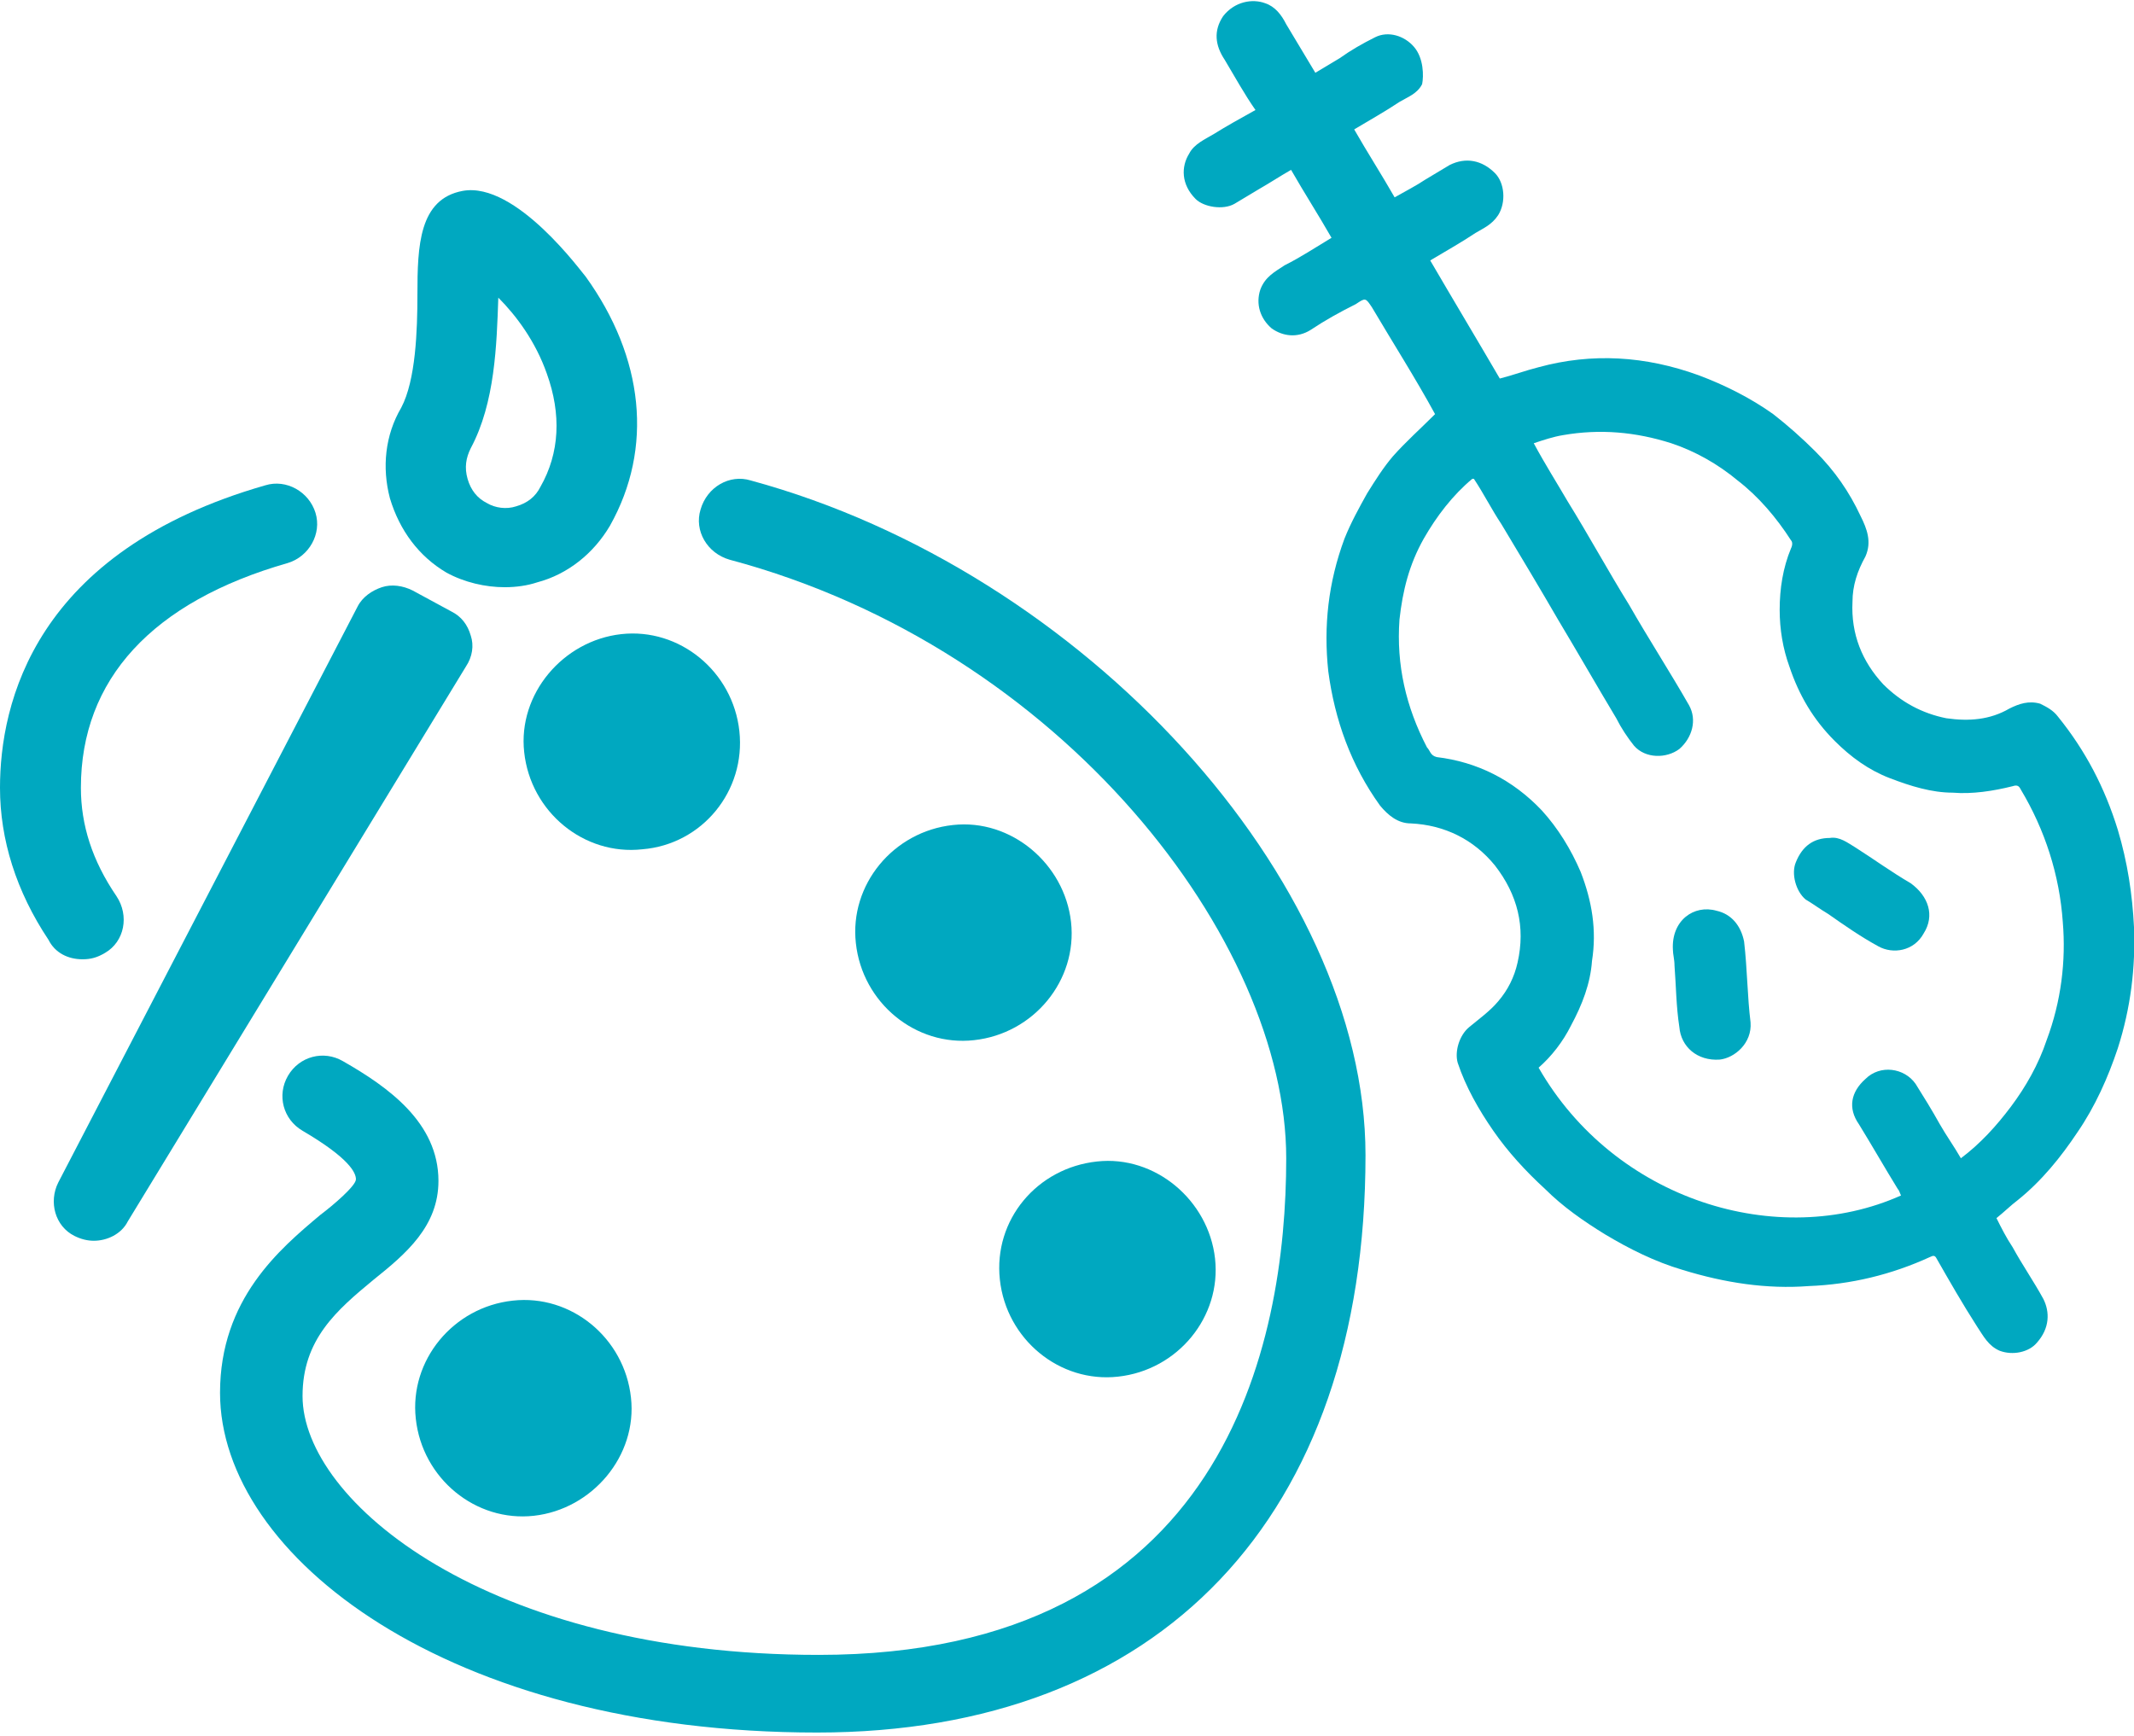
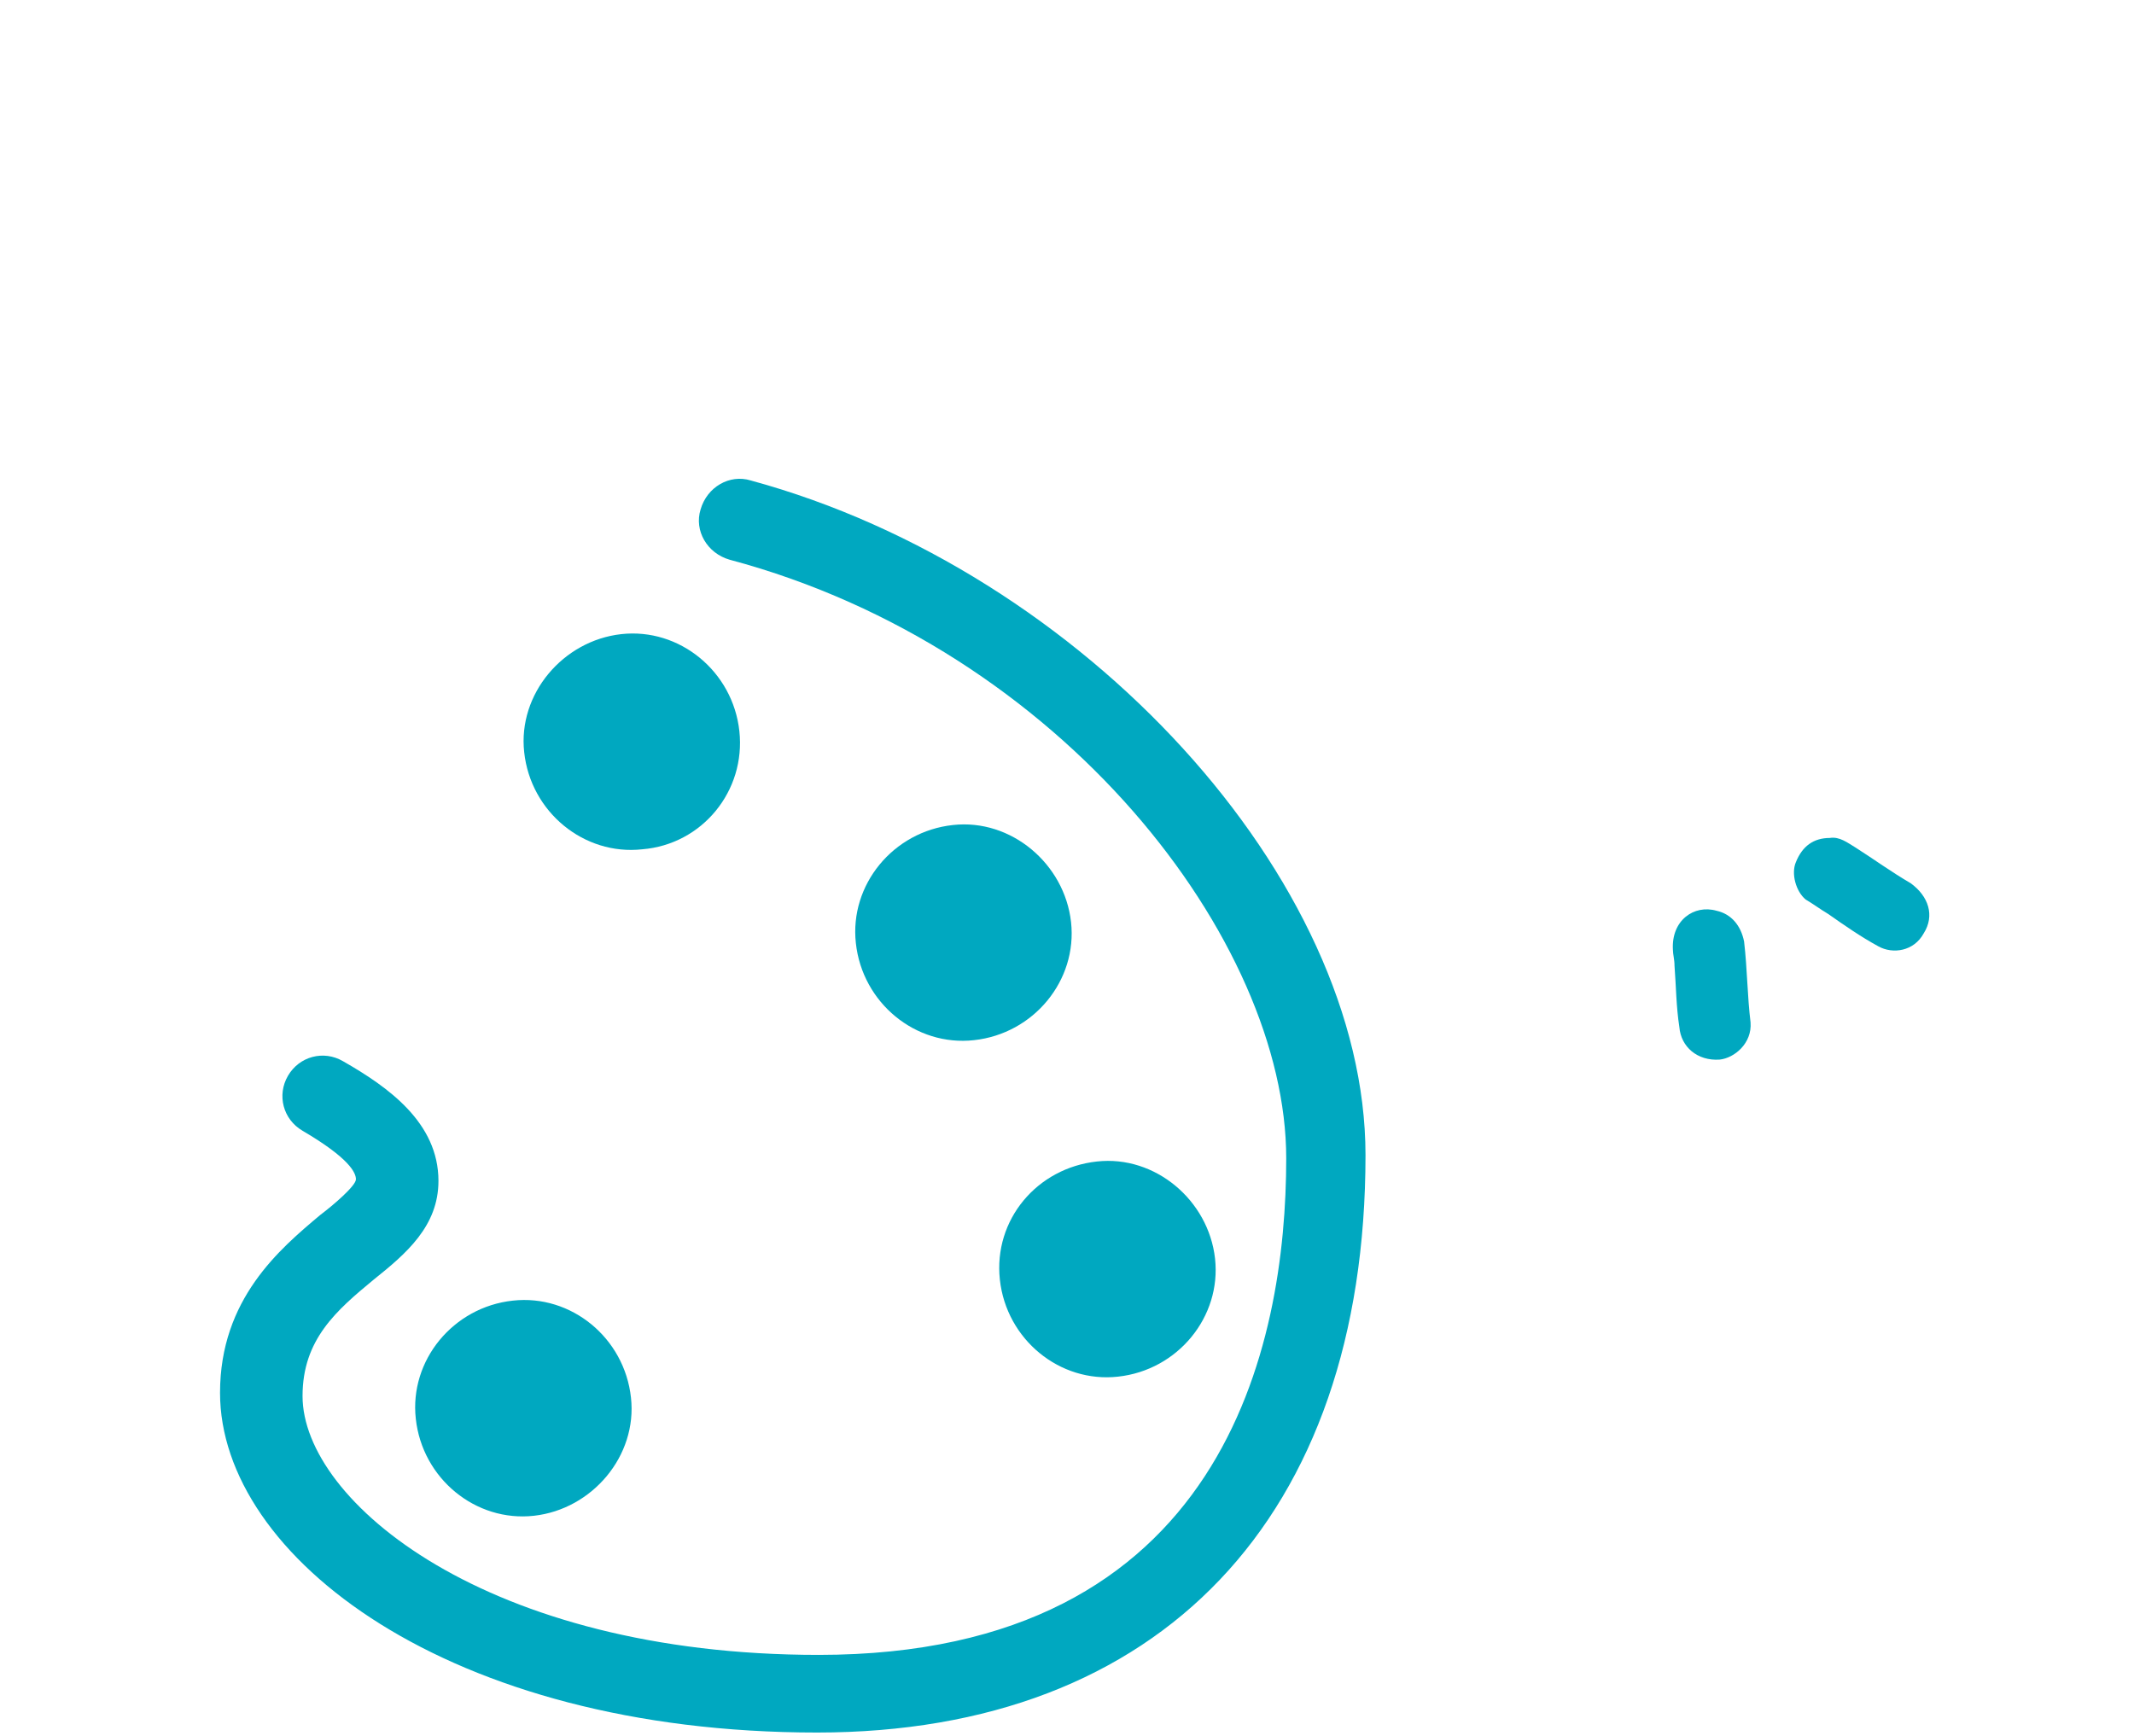
<svg xmlns="http://www.w3.org/2000/svg" id="Layer_1" x="0px" y="0px" viewBox="0 0 131.9 107.3" style="enable-background:new 0 0 131.9 107.3;" xml:space="preserve">
  <style type="text/css">	.st0{fill:#00A8C0;}</style>
  <g>
-     <path class="st0" d="M5.1,59.3c0.5,0,0.9-0.1,1.4-0.4c1.2-0.7,1.5-2.3,0.7-3.5C5.7,53.2,5,51,5,48.7C5,42,9.4,37.2,17.8,34.8  c1.3-0.4,2.1-1.8,1.7-3.1c-0.4-1.3-1.8-2.1-3.1-1.7C2.1,34.1,0,43.5,0,48.7c0,3.2,1,6.4,3,9.4C3.4,58.9,4.2,59.3,5.1,59.3z" />
    <path class="st0" d="M46.4,29.7c-1.3-0.4-2.7,0.4-3.1,1.8c-0.4,1.3,0.4,2.7,1.8,3.1c20.6,5.5,34.4,23.6,34.4,37  c0,11.5-3.8,30.7-28.9,30.7c-20.5,0-31.9-9.5-31.9-16c0-3.5,2.1-5.3,4.4-7.2c2-1.6,4-3.3,4-6.1c0-3.6-3.1-5.8-5.9-7.4  c-1.2-0.7-2.7-0.3-3.4,0.9c-0.7,1.2-0.3,2.7,0.9,3.4c2.9,1.7,3.3,2.6,3.3,3c0,0.4-1.4,1.6-2.2,2.2c-2.5,2.1-6.2,5.2-6.2,11  c0,10.1,14.1,21,36.9,21c21.2,0,33.9-13.3,33.9-35.7C84.4,54.4,67,35.3,46.4,29.7z" />
-     <path class="st0" d="M130.9,51.3c-0.8-2.6-2-4.9-3.7-7c-0.3-0.4-0.7-0.6-1.1-0.8c-0.7-0.2-1.3,0-1.9,0.3c-1.2,0.7-2.5,0.8-3.9,0.6  c-1.5-0.3-2.8-1-3.9-2.1c-1.3-1.4-2-3.1-1.9-5.1c0-1,0.3-1.9,0.8-2.8c0.4-0.9,0.1-1.7-0.3-2.5c-0.7-1.5-1.6-2.8-2.8-4  c-0.8-0.8-1.7-1.6-2.6-2.3c-1.4-1-3-1.8-4.6-2.4c-3.3-1.2-6.6-1.4-9.9-0.5c-0.8,0.2-1.6,0.5-2.4,0.7c-1.4-2.4-2.9-4.9-4.3-7.3  c1-0.6,1.9-1.1,2.8-1.7c0.5-0.3,1-0.5,1.4-1.1c0.5-0.8,0.4-2-0.2-2.6c-0.8-0.8-1.8-1-2.8-0.5c-0.5,0.3-1,0.6-1.5,0.9  c-0.6,0.4-1.2,0.7-1.9,1.1c-0.8-1.4-1.7-2.8-2.5-4.2c1-0.6,1.9-1.1,2.8-1.7c0.5-0.3,1.1-0.5,1.4-1.1C88,4.7,88,3.6,87.4,2.9  c-0.6-0.7-1.6-1-2.4-0.6c-0.8,0.4-1.5,0.8-2.2,1.3c-0.5,0.3-1,0.6-1.5,0.9c-0.6-1-1.2-2-1.8-3c-0.3-0.6-0.7-1.1-1.3-1.3  c-0.8-0.3-1.9-0.1-2.6,0.8c-0.6,0.9-0.5,1.8,0.1,2.7c0.6,1,1.2,2.1,1.9,3.1c-0.9,0.5-1.8,1-2.6,1.5c-0.5,0.3-1.2,0.6-1.5,1.2  c-0.5,0.8-0.5,1.9,0.4,2.8c0.5,0.5,1.7,0.7,2.4,0.3c0.5-0.3,1-0.6,1.5-0.9c0.7-0.4,1.3-0.8,2-1.2c0.8,1.4,1.7,2.8,2.5,4.2  c-1,0.6-1.9,1.2-2.9,1.7c-0.6,0.4-1.2,0.7-1.5,1.5c-0.3,0.9,0,1.8,0.7,2.4c0.7,0.5,1.6,0.6,2.4,0.1c0.9-0.6,1.8-1.1,2.8-1.6  c0.6-0.4,0.6-0.4,1,0.2c1.3,2.2,2.7,4.4,3.9,6.6c-0.9,0.9-1.8,1.7-2.6,2.6c-0.6,0.7-1.1,1.5-1.6,2.3c-0.5,0.9-1,1.8-1.4,2.8  c-1,2.7-1.3,5.4-1,8.2c0.4,3,1.4,5.8,3.2,8.3c0.5,0.6,1.1,1.1,1.9,1.1c2.1,0.1,3.9,1,5.2,2.6c1.4,1.8,1.9,3.8,1.4,6  c-0.2,0.9-0.6,1.7-1.2,2.4c-0.5,0.6-1.2,1.1-1.8,1.6c-0.6,0.5-0.9,1.5-0.7,2.2c0.5,1.5,1.3,2.9,2.2,4.2c0.9,1.3,2,2.5,3.2,3.6  c1.1,1.1,2.4,2,3.7,2.8c1.5,0.9,3.1,1.7,4.8,2.2c2.6,0.8,5.2,1.2,7.8,1c2.6-0.1,5.1-0.7,7.5-1.8c0.2-0.1,0.3-0.1,0.4,0.1  c0.8,1.4,1.6,2.8,2.5,4.2c0.4,0.6,0.7,1.2,1.4,1.5c0.8,0.3,1.8,0.1,2.3-0.5c0.8-0.9,0.8-1.9,0.4-2.7c-0.6-1.1-1.3-2.1-1.9-3.2  c-0.4-0.6-0.7-1.2-1-1.8c0.5-0.4,0.9-0.8,1.3-1.1c1.5-1.2,2.7-2.7,3.7-4.2c1.1-1.6,1.9-3.4,2.5-5.2c0.8-2.5,1.1-5,1-7.5  C131.8,55.3,131.5,53.3,130.9,51.3z M126.5,64.3c-0.5,1.5-1.3,2.9-2.2,4.1c-0.9,1.2-1.9,2.3-3.1,3.2c-0.4-0.7-0.9-1.4-1.3-2.1  c-0.5-0.9-1-1.7-1.5-2.5c-0.7-1-2.2-1.2-3.1-0.3c-0.9,0.8-1.1,1.8-0.4,2.8c0.8,1.3,1.6,2.7,2.4,4c0.1,0.1,0.1,0.2,0.2,0.4  c-7.6,3.4-17.7,0.3-22.4-7.9c0.8-0.7,1.5-1.6,2-2.6c0.7-1.3,1.2-2.6,1.3-4c0.3-1.9,0-3.7-0.7-5.5c-0.6-1.4-1.4-2.7-2.4-3.8  c-1.8-1.9-4-3-6.5-3.3c-0.4-0.1-0.4-0.4-0.6-0.6c-1.3-2.5-1.9-5.1-1.7-7.9c0.2-1.8,0.6-3.4,1.5-5c0.8-1.4,1.8-2.7,3-3.7  c0,0,0.1,0,0.1,0c0.6,0.9,1.1,1.9,1.7,2.8c1.2,2,2.4,4,3.5,5.9c1.2,2,2.4,4.1,3.6,6.1c0.3,0.6,0.7,1.2,1.1,1.7  c0.7,0.8,2,0.8,2.8,0.2c0.8-0.7,1.1-1.8,0.6-2.7c-1.2-2.1-2.5-4.1-3.7-6.2c-1.3-2.1-2.5-4.3-3.8-6.4c-0.7-1.2-1.4-2.3-2.1-3.6  c0.6-0.2,1.2-0.4,1.8-0.5c2.3-0.4,4.5-0.2,6.7,0.5c1.5,0.5,2.9,1.3,4.1,2.3c1.3,1,2.4,2.3,3.3,3.7c0.1,0.1,0.1,0.3,0,0.5  c-0.5,1.2-0.7,2.5-0.7,3.8c0,1.2,0.2,2.4,0.6,3.5c0.6,1.8,1.5,3.3,2.8,4.6c1,1,2.1,1.8,3.4,2.3c1.3,0.5,2.6,0.9,3.9,0.9  c1.2,0.1,2.5-0.1,3.7-0.4c0.3-0.1,0.4,0,0.5,0.2c1.5,2.5,2.4,5.3,2.6,8.2C127.7,59.4,127.4,61.9,126.5,64.3z" />
    <path class="st0" d="M118.1,54.6c-1.2-0.7-2.3-1.5-3.4-2.2c-0.5-0.3-1-0.7-1.6-0.6c-1,0-1.7,0.5-2.1,1.5c-0.3,0.7,0,1.8,0.6,2.3  c0.5,0.3,0.9,0.6,1.4,0.9c1,0.7,2,1.4,3.1,2c0.9,0.5,2.2,0.3,2.8-0.8C119.6,56.6,119.2,55.4,118.1,54.6z" />
    <path class="st0" d="M106.1,56.3c-1.4-0.4-2.8,0.6-2.7,2.4c0,0.3,0.1,0.6,0.1,1c0.1,1.3,0.1,2.5,0.3,3.8c0.1,1.2,1.1,2.1,2.5,2  c0.9-0.1,2-1,1.9-2.3c-0.2-1.6-0.2-3.3-0.4-5C107.6,57.2,107,56.5,106.1,56.3z" />
    <path class="st0" d="M31.7,80.4c-3.7,0.4-6.4,3.7-6,7.3c0.4,3.7,3.7,6.4,7.3,6s6.4-3.7,6-7.3C38.6,82.7,35.3,80,31.7,80.4z" />
    <path class="st0" d="M45.7,45.2c-0.4-3.7-3.7-6.4-7.3-6s-6.4,3.7-6,7.3c0.4,3.7,3.7,6.4,7.3,6C43.4,52.2,46.1,48.9,45.7,45.2z" />
    <path class="st0" d="M58.9,51c-3.7,0.4-6.4,3.7-6,7.3c0.4,3.7,3.7,6.4,7.3,6c3.7-0.4,6.4-3.7,6-7.3S62.5,50.6,58.9,51z" />
    <path class="st0" d="M61.8,79.1c0.4,3.7,3.7,6.4,7.3,6c3.7-0.4,6.4-3.7,6-7.3s-3.7-6.4-7.3-6C64.1,72.2,61.4,75.4,61.8,79.1z" />
-     <path class="st0" d="M29.1,39.3c-0.2-0.7-0.6-1.2-1.2-1.5l-2.4-1.3c-0.6-0.3-1.3-0.4-1.9-0.2c-0.6,0.2-1.2,0.6-1.5,1.2L3.6,73.1  c-0.6,1.2-0.2,2.7,1,3.3c0.4,0.2,0.8,0.3,1.2,0.3c0.8,0,1.7-0.4,2.1-1.2l20.9-34.3C29.2,40.6,29.3,39.9,29.1,39.3z" />
-     <path class="st0" d="M27.6,35.4c1.1,0.6,2.4,0.9,3.6,0.9c0.7,0,1.4-0.1,2-0.3c1.9-0.5,3.5-1.8,4.5-3.5c0,0,0,0,0,0  c2.7-4.8,2.1-10.4-1.5-15.4c-0.2-0.2-4.3-5.9-7.6-5.3c-2.7,0.5-2.8,3.4-2.8,6.4c0,2.2-0.1,5.3-1,7c-1,1.7-1.2,3.7-0.7,5.6  C24.7,32.8,25.9,34.4,27.6,35.4z M29.1,27.7c1.5-2.8,1.6-6.4,1.7-9.3c0,0,0,0,0,0c1.1,1.1,2.3,2.7,3,4.7c0.9,2.5,0.8,4.9-0.4,7  c-0.3,0.6-0.8,1-1.5,1.2c-0.6,0.2-1.3,0.1-1.8-0.2c-0.6-0.3-1-0.8-1.2-1.5C28.7,28.9,28.8,28.3,29.1,27.7z" />
  </g>
</svg>